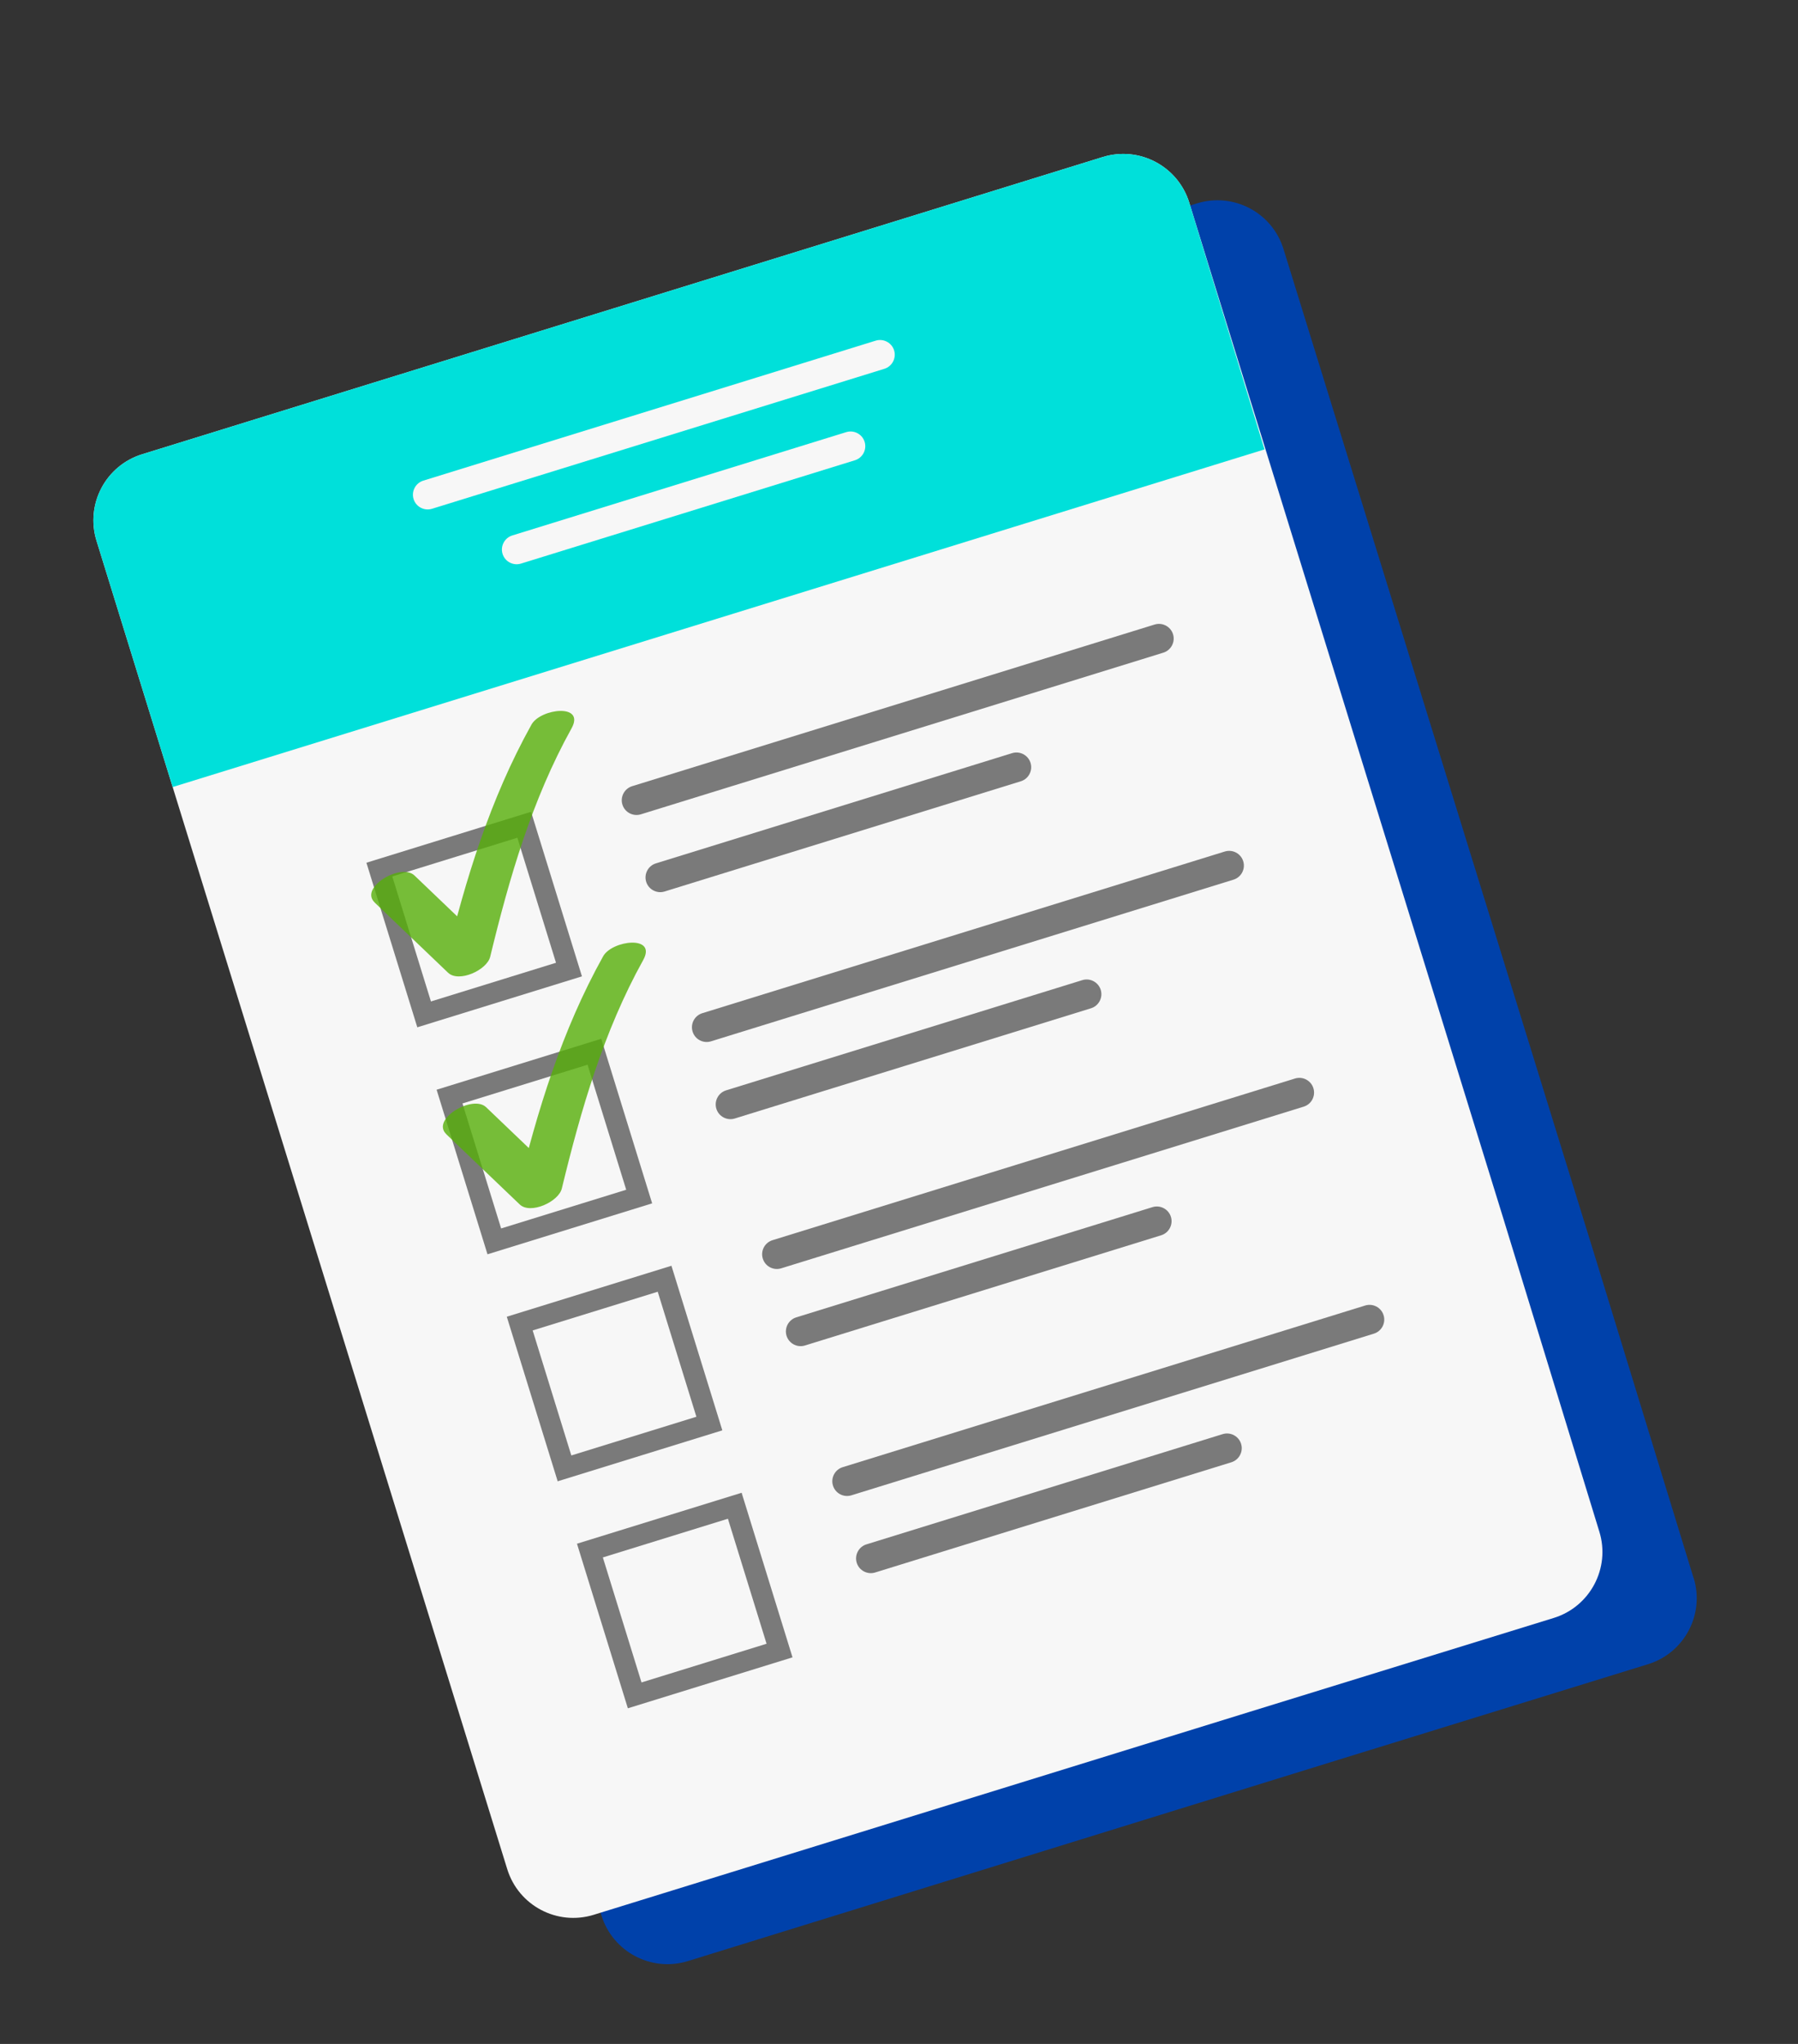
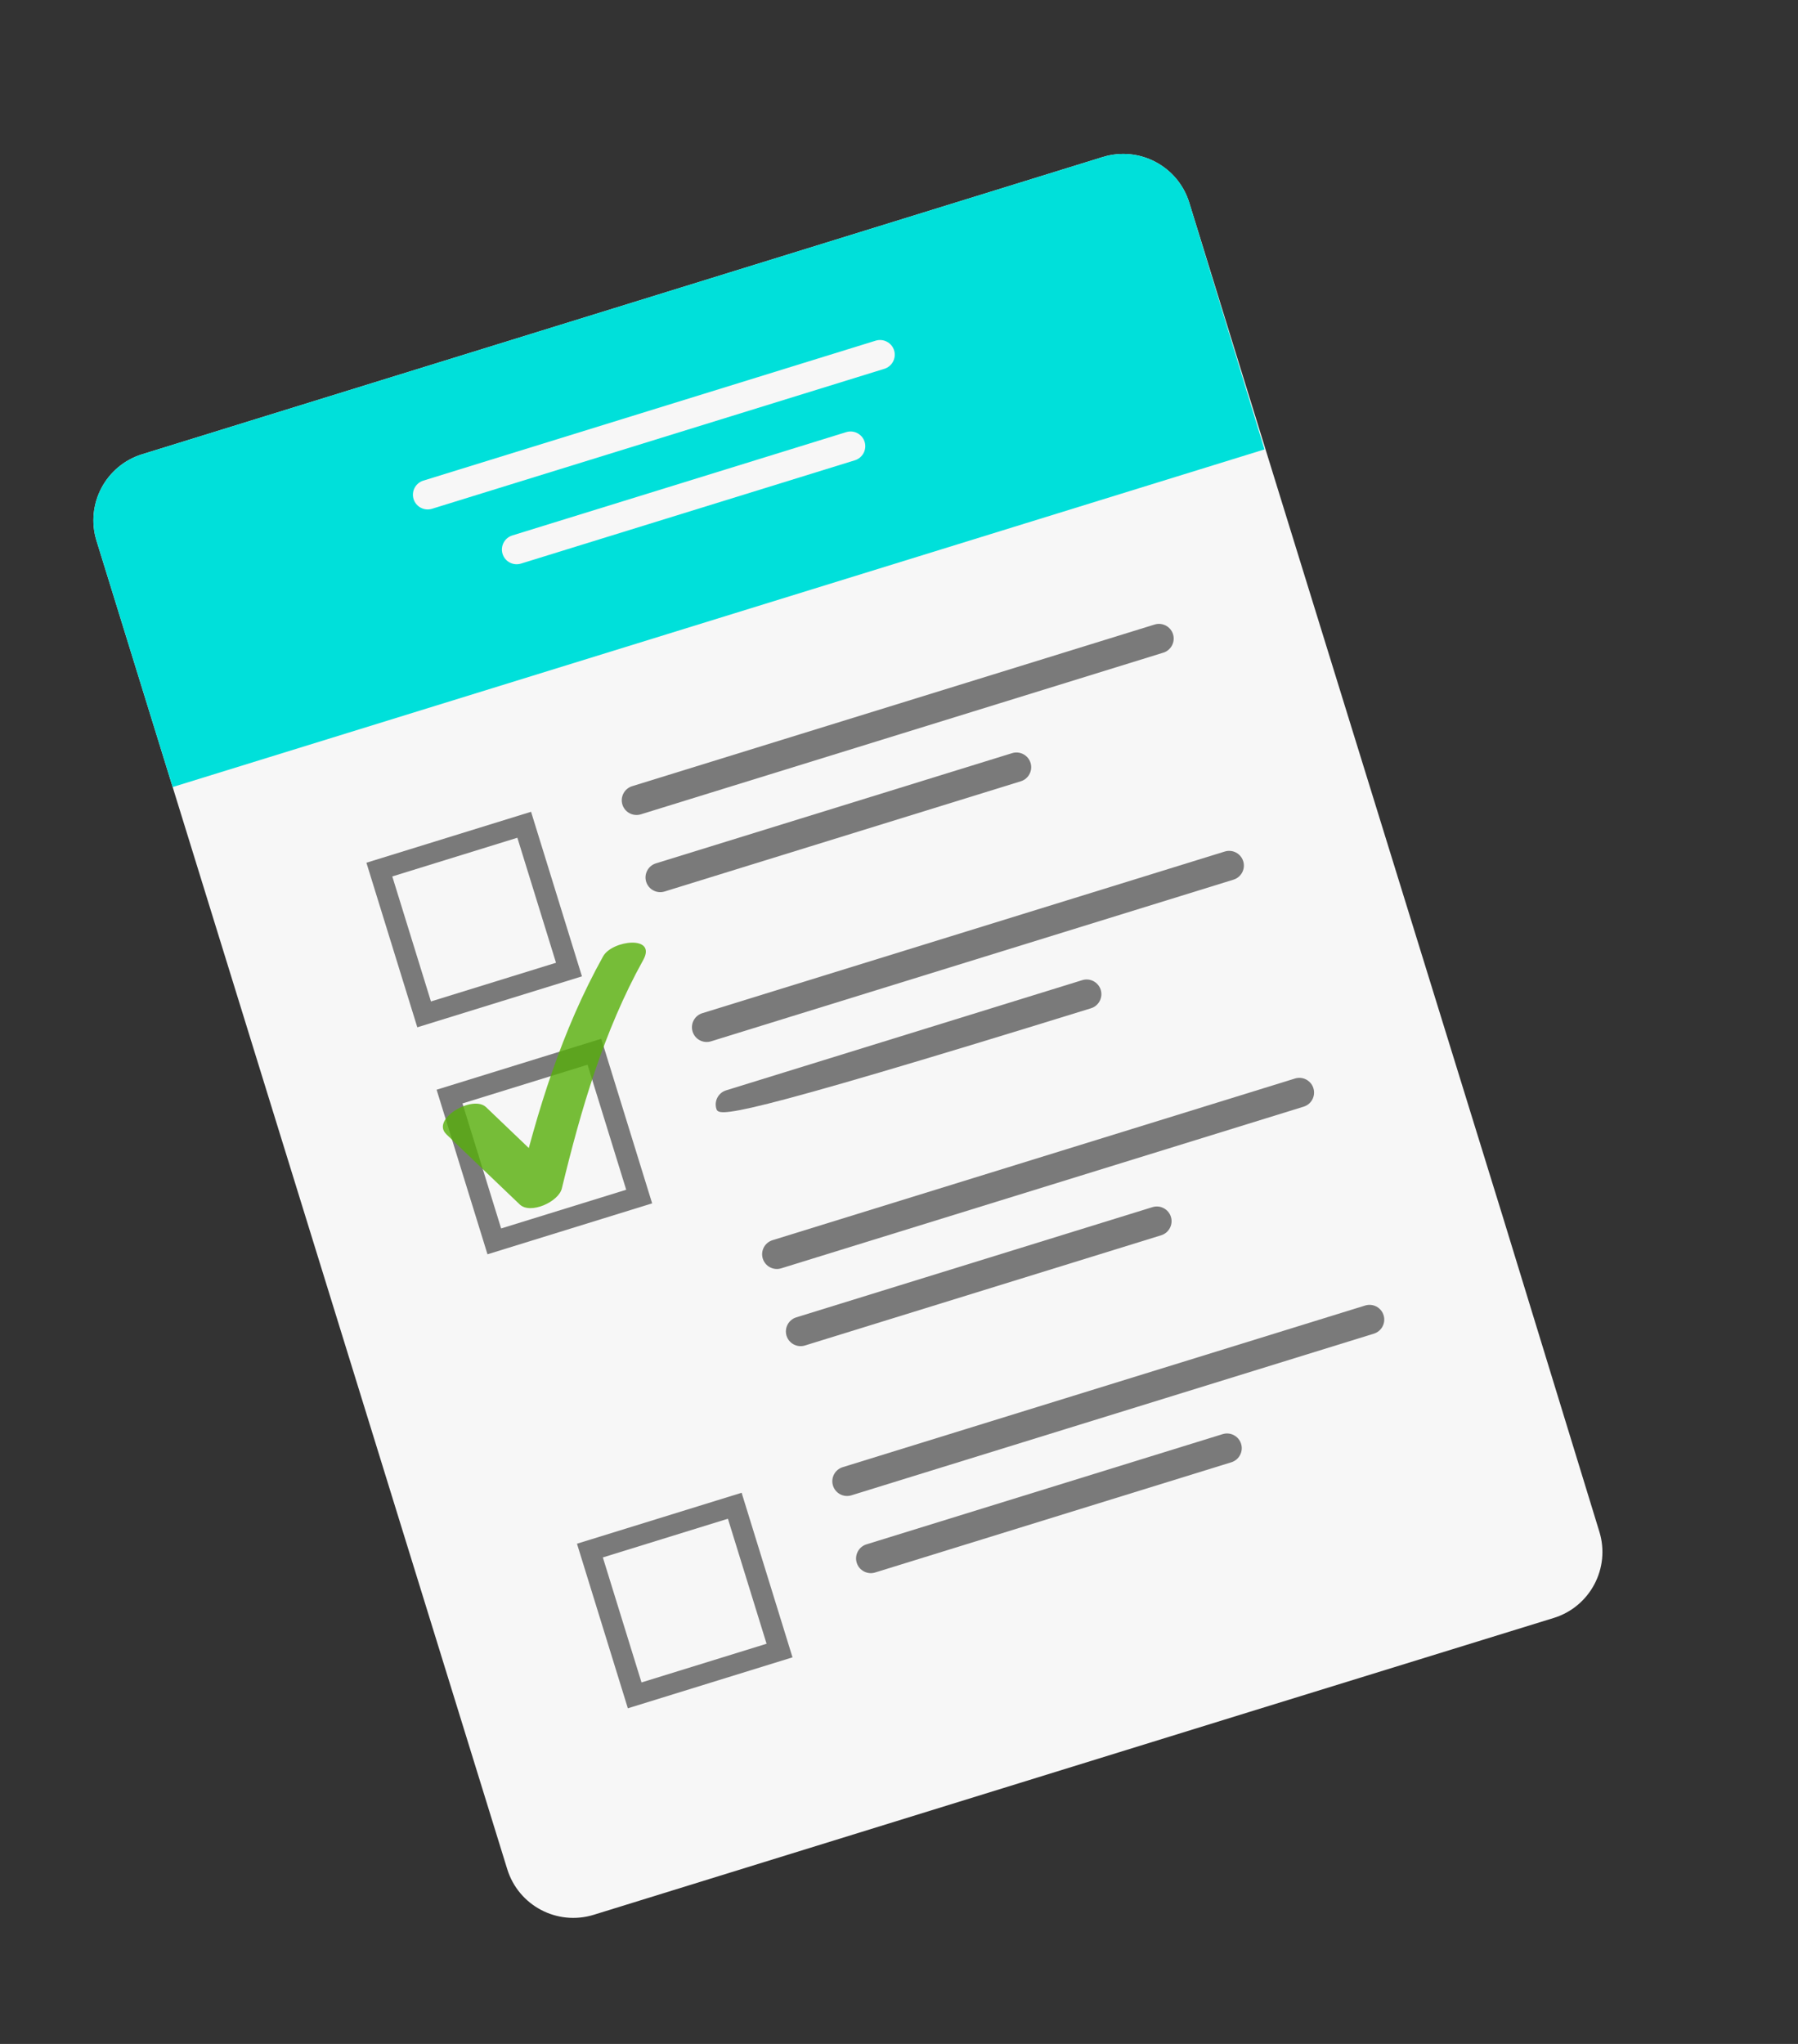
<svg xmlns="http://www.w3.org/2000/svg" width="176" height="200" viewBox="0 0 176 200" fill="none">
  <rect x="0" y="0" width="176" height="200" fill="#333333" stroke="none" />
  <g clip-path="url(#clip0_1_35)">
    <g clip-path="url(#clip1_1_35)">
-       <path d="M165.785 154.396C166.888 157.962 164.879 161.752 161.307 162.847L131.546 172.032L67.347 191.89C63.768 192.996 59.979 191 58.873 187.424L18.672 57.453C17.566 53.877 19.566 50.09 23.145 48.983L117.164 19.902C120.743 18.796 124.531 20.792 125.637 24.368L156.333 123.609L165.776 154.399L165.785 154.396Z" fill="#0041AA" />
      <path d="M156.554 149.871C157.657 153.438 155.648 157.228 152.076 158.322L122.315 167.508L58.125 187.362C54.546 188.469 50.758 186.472 49.652 182.897L9.448 52.916C8.342 49.341 10.341 45.553 13.92 44.447L107.939 15.366C111.518 14.259 115.307 16.256 116.413 19.831L147.108 119.072L156.551 149.862L156.554 149.871Z" fill="#F7F7F7" />
      <path d="M99.924 76.449L65.055 87.234C64.297 87.469 63.486 87.041 63.252 86.284C63.017 85.526 63.446 84.715 64.204 84.481L99.073 73.696C99.831 73.461 100.642 73.888 100.876 74.646C101.111 75.404 100.683 76.215 99.924 76.449Z" fill="#7A7A7A" />
      <path d="M61.878 76.929L113.021 61.111C113.779 60.876 114.59 61.303 114.825 62.061C115.059 62.819 114.631 63.629 113.873 63.864L62.73 79.683C61.972 79.917 61.161 79.49 60.926 78.732C60.692 77.975 61.12 77.164 61.878 76.929Z" fill="#7A7A7A" />
      <path d="M56.965 95.537L40.849 100.522L35.867 84.418L51.984 79.433L56.965 95.537ZM42.184 97.993L54.426 94.207L50.643 81.974L38.4 85.76L42.184 97.993Z" fill="#7A7A7A" />
-       <path d="M106.795 98.66L71.926 109.446C71.167 109.68 70.356 109.253 70.122 108.495C69.888 107.738 70.316 106.927 71.074 106.692L105.943 95.907C106.701 95.673 107.512 96.1 107.747 96.858C107.981 97.615 107.553 98.426 106.795 98.66Z" fill="#7A7A7A" />
+       <path d="M106.795 98.66C71.167 109.68 70.356 109.253 70.122 108.495C69.888 107.738 70.316 106.927 71.074 106.692L105.943 95.907C106.701 95.673 107.512 96.1 107.747 96.858C107.981 97.615 107.553 98.426 106.795 98.66Z" fill="#7A7A7A" />
      <path d="M119.891 83.322L68.748 99.141C67.987 99.376 67.561 100.183 67.796 100.944C68.032 101.704 68.839 102.13 69.6 101.894L120.743 86.075C121.504 85.84 121.93 85.033 121.695 84.273C121.46 83.512 120.652 83.087 119.891 83.322Z" fill="#7A7A7A" />
      <path d="M63.836 117.749L47.719 122.734L42.738 106.63L58.855 101.644L63.836 117.749ZM49.054 120.205L61.297 116.418L57.513 104.185L45.27 107.972L49.054 120.205Z" fill="#7A7A7A" />
      <path d="M113.665 120.872L78.796 131.657C78.038 131.892 77.227 131.465 76.992 130.707C76.758 129.949 77.186 129.139 77.944 128.904L112.813 118.119C113.571 117.884 114.382 118.312 114.617 119.069C114.851 119.827 114.423 120.638 113.665 120.872Z" fill="#7A7A7A" />
      <path d="M126.762 105.534L75.619 121.353C74.858 121.588 74.431 122.395 74.667 123.155C74.902 123.916 75.709 124.341 76.47 124.106L127.613 108.287C128.374 108.052 128.8 107.245 128.565 106.484C128.33 105.724 127.523 105.298 126.762 105.534Z" fill="#7A7A7A" />
-       <path d="M70.706 139.96L54.589 144.945L49.608 128.841L65.725 123.856L70.706 139.96ZM55.924 142.417L68.167 138.63L64.383 126.397L52.141 130.184L55.924 142.417Z" fill="#7A7A7A" />
      <path d="M120.535 143.084L85.666 153.869C84.908 154.104 84.097 153.676 83.862 152.918C83.628 152.161 84.056 151.35 84.814 151.116L119.683 140.33C120.442 140.096 121.253 140.523 121.487 141.281C121.721 142.039 121.293 142.849 120.535 143.084Z" fill="#7A7A7A" />
      <path d="M133.632 127.745L82.489 143.564C81.728 143.8 81.302 144.607 81.537 145.367C81.772 146.127 82.58 146.553 83.341 146.318L134.484 130.499C135.244 130.263 135.671 129.456 135.435 128.696C135.2 127.935 134.393 127.51 133.632 127.745Z" fill="#7A7A7A" />
      <path d="M77.576 162.172L61.459 167.157L56.478 151.053L72.595 146.068L77.576 162.172ZM62.795 164.628L75.037 160.842L71.253 148.609L59.011 152.395L62.795 164.628Z" fill="#7A7A7A" />
      <path d="M123.788 43.972L16.901 77.013L9.448 52.916C8.342 49.341 10.341 45.553 13.92 44.447L107.939 15.366C111.518 14.259 115.307 16.256 116.413 19.831L123.779 43.975L123.788 43.972Z" fill="#00E0DA" />
      <path d="M42.287 49.785L86.569 36.088C87.327 35.853 87.755 35.042 87.521 34.285C87.287 33.527 86.476 33.1 85.717 33.334L41.435 47.031C40.677 47.266 40.249 48.076 40.483 48.834C40.718 49.592 41.529 50.019 42.287 49.785Z" fill="#F7F7F7" />
      <path d="M50.998 55.148L83.684 45.038C84.442 44.804 84.871 43.993 84.636 43.235C84.402 42.478 83.591 42.05 82.833 42.285L50.146 52.395C49.388 52.63 48.96 53.44 49.194 54.198C49.428 54.956 50.239 55.383 50.998 55.148Z" fill="#F7F7F7" />
      <path opacity="0.8" d="M43.692 110.991C46.081 113.279 48.48 115.564 50.869 117.852C51.921 118.863 54.689 117.591 54.996 116.292C56.862 108.598 59.085 100.915 62.958 93.947C64.338 91.465 59.912 91.994 59.035 93.581C54.99 100.845 52.58 108.708 50.633 116.761C52.013 116.243 53.383 115.728 54.76 115.201C52.371 112.913 49.972 110.628 47.583 108.34C46.273 107.085 42.151 109.514 43.689 110.982L43.692 110.991Z" fill="#56AF09" />
-       <path opacity="0.8" d="M36.679 88.318C39.068 90.606 41.467 92.891 43.856 95.178C44.908 96.189 47.676 94.918 47.983 93.618C49.849 85.925 52.072 78.242 55.945 71.273C57.325 68.791 52.899 69.32 52.022 70.907C47.977 78.172 45.567 86.034 43.62 94.087C45 93.569 46.37 93.054 47.747 92.527C45.358 90.239 42.959 87.954 40.57 85.666C39.26 84.412 35.138 86.841 36.676 88.308L36.679 88.318Z" fill="#56AF09" />
    </g>
  </g>
  <defs>
    <clipPath id="clip0_1_35">
      <rect width="176" height="200" fill="white" />
    </clipPath>
    <clipPath id="clip1_1_35">
      <rect width="162.614" height="182.159" fill="white" transform="translate(-18.422 41.523) rotate(-17.187)" />
    </clipPath>
  </defs>
</svg>